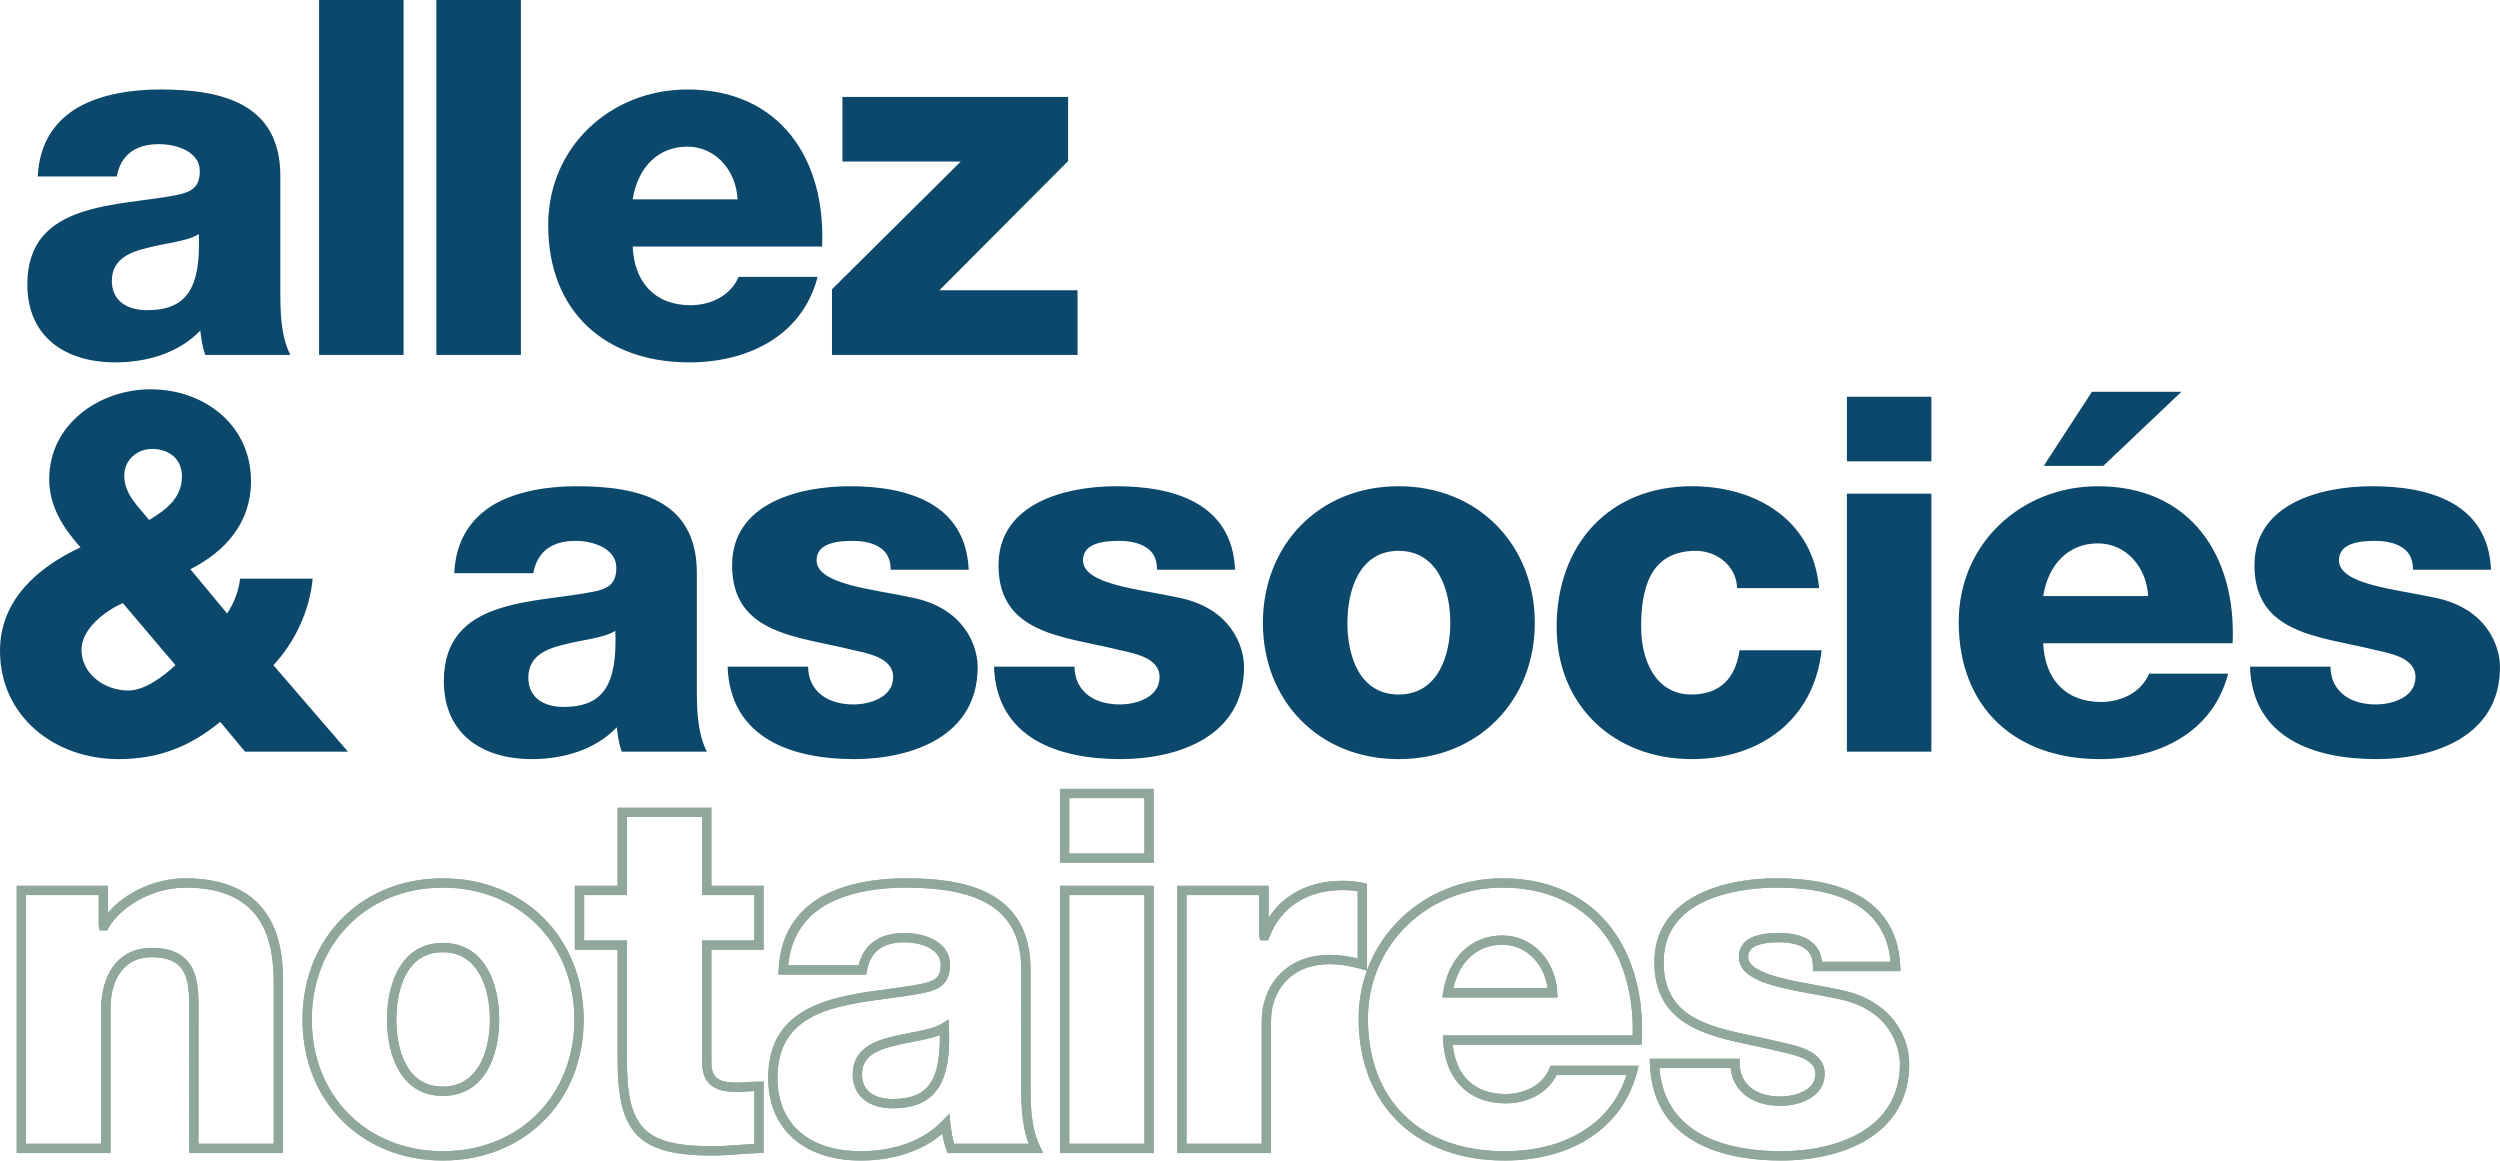
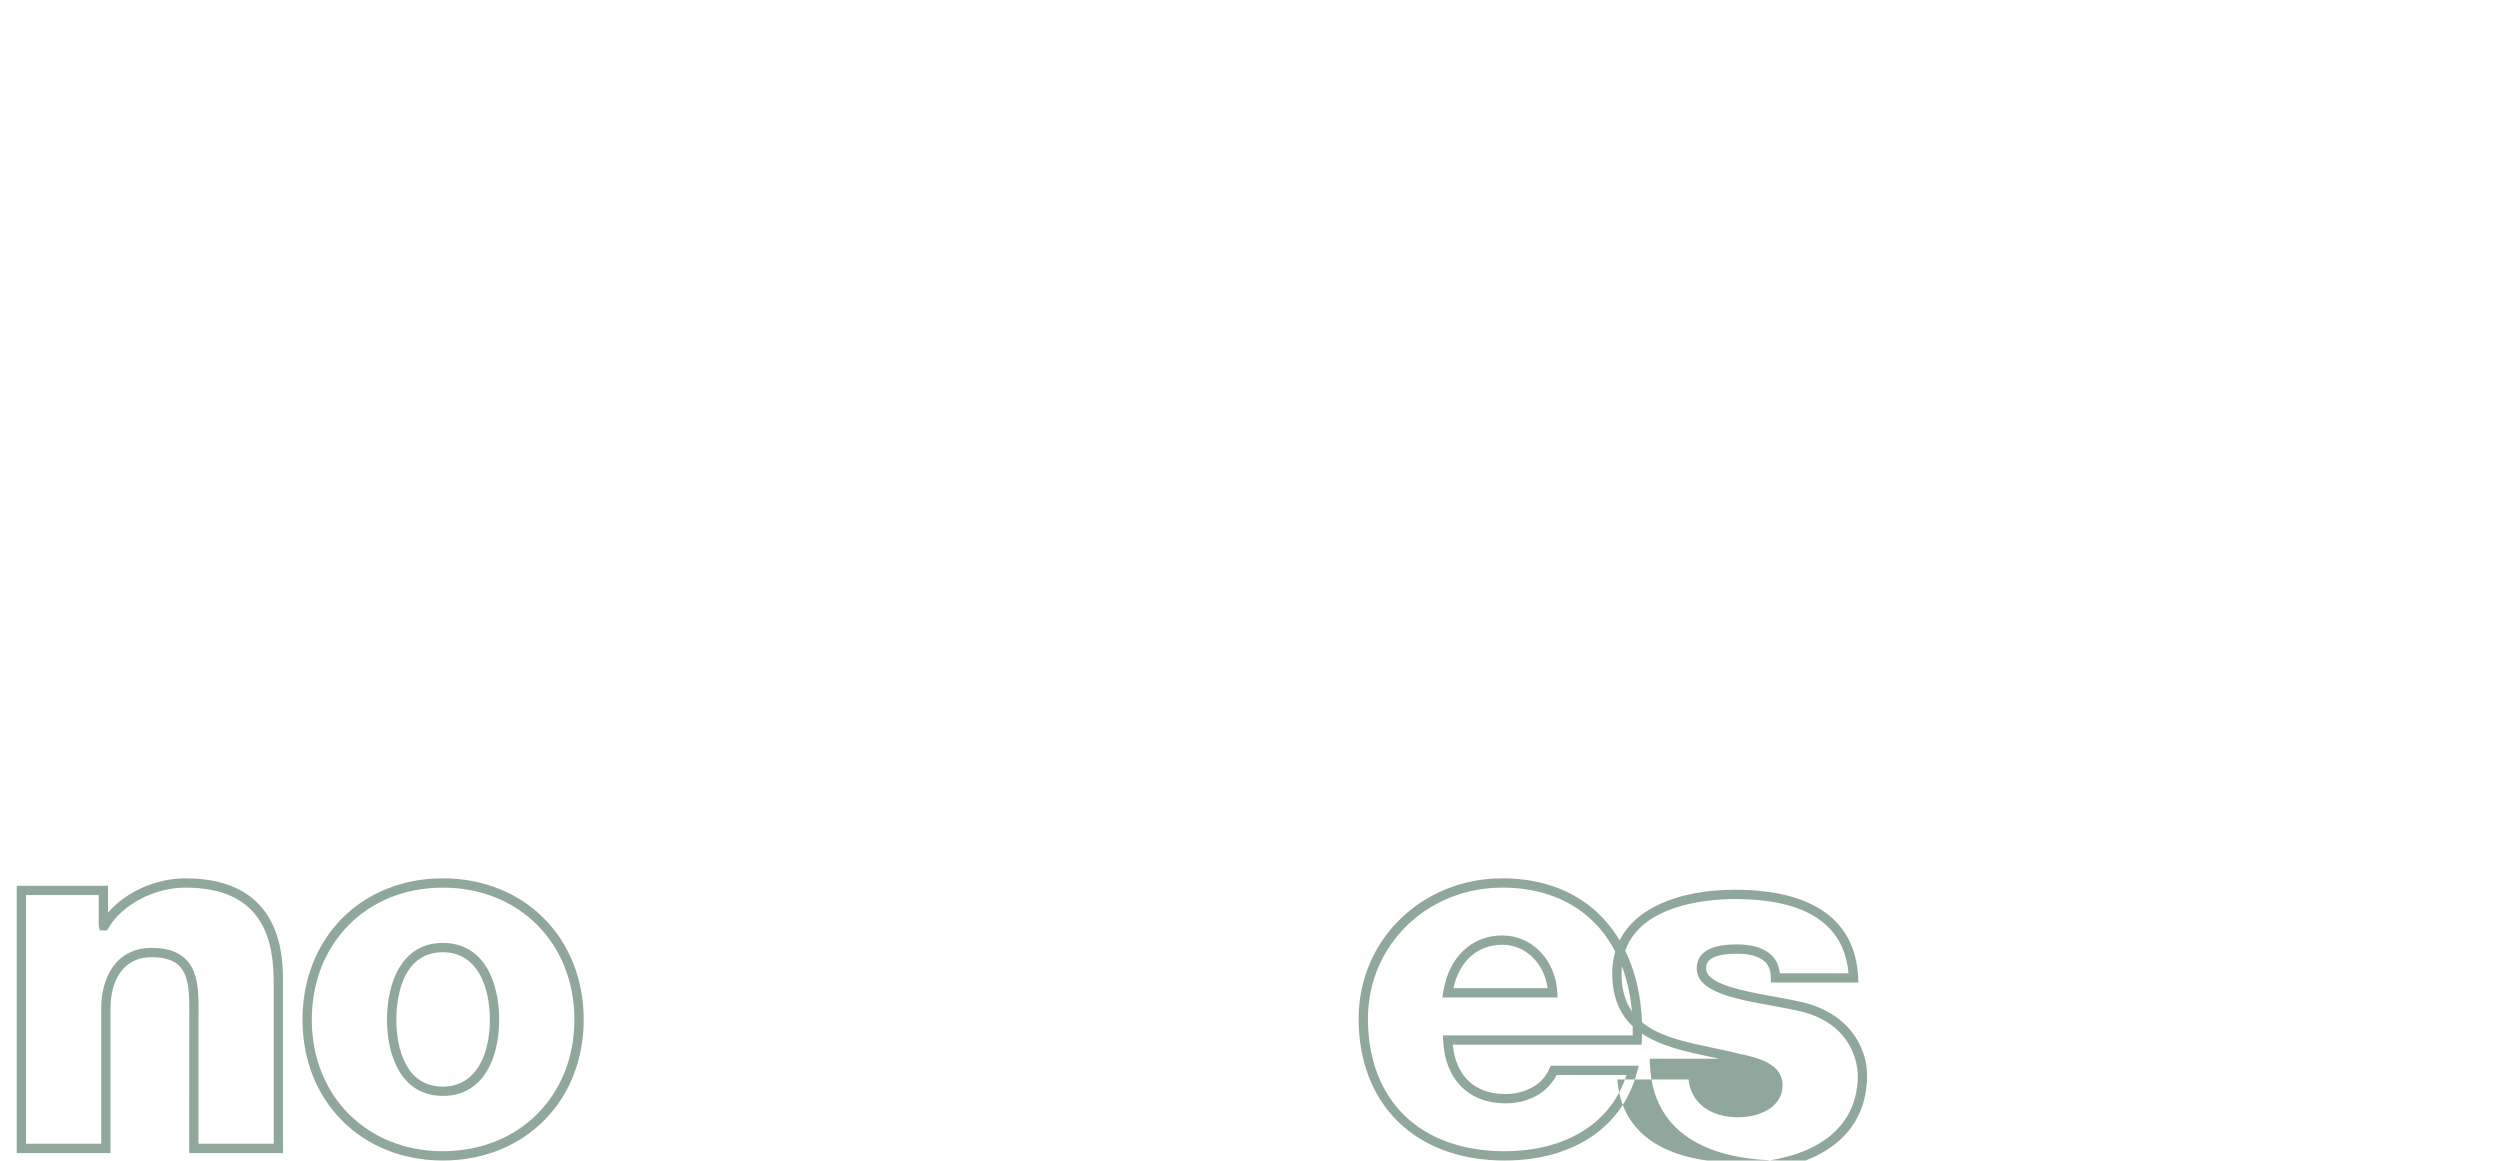
<svg xmlns="http://www.w3.org/2000/svg" width="802" height="372.292">
-   <path fill="#90A89B" d="M90.788 369.899H60.694l.015-44.026c.053-6.521.108-12.687-3.176-15.994-1.87-1.89-4.785-2.808-8.902-2.808-9.715 0-13.176 8.375-13.176 16.211v46.617H5.363v-85.744h29.291v8.628c5.675-6.632 15.296-11.018 24.823-11.018 31.311 0 31.311 25.247 31.311 33.541v54.593zm-27.11-2.984h24.125v-51.608c0-13.117-2.938-30.561-28.326-30.561-9.922 0-20.312 5.457-24.703 12.977l-.432.738h-2.349l-.323-1.494v-9.829H8.347v79.776H32.47v-43.633c0-8.856 4.234-19.194 16.16-19.194 4.956 0 8.559 1.208 11.021 3.688 4.156 4.191 4.1 10.959 4.041 18.123l-.015 2.484v38.533zM142.061 372.292c-26.087 0-45.022-19.004-45.022-45.183 0-26.277 18.936-45.344 45.022-45.344 26.184 0 45.186 19.066 45.186 45.344 0 26.179-19.002 45.183-45.186 45.183m0-87.542c-24.36 0-42.039 17.811-42.039 42.36 0 24.45 17.679 42.199 42.039 42.199 24.456 0 42.202-17.749 42.202-42.199 0-24.549-17.746-42.36-42.202-42.36m0 66.813c-13.205 0-17.908-12.633-17.908-24.454 0-11.902 4.703-24.619 17.908-24.619 13.333 0 18.079 12.717 18.079 24.619 0 11.822-4.745 24.454-18.079 24.454m0-46.088c-13.851 0-14.924 16.559-14.924 21.635 0 5.036 1.073 21.47 14.924 21.47 11.133 0 15.095-11.091 15.095-21.47 0-10.46-3.962-21.635-15.095-21.635" />
-   <path fill="#90A89B" d="M228.64 370.695c-23.667 0-30.511-6.881-30.511-30.674v-35.343H184.41v-20.523h13.719v-25.041h30.092v25.041h16.747v20.523h-16.747v36.143c0 4.845 2.076 6.481 8.232 6.481 1.064 0 2.167-.077 3.289-.15 1.231-.084 2.485-.169 3.734-.169h1.492v22.868l-1.448.048c-2.096.066-4.188.22-6.287.375-2.805.208-5.711.421-8.593.421m-41.246-69.001h13.721v38.327c0 21.998 5.657 27.69 27.525 27.69 2.775 0 5.621-.209 8.375-.411 1.655-.121 3.312-.246 4.97-.323v-16.974c-.685.033-1.367.077-2.041.125-1.191.081-2.359.158-3.49.158-5.222 0-11.215-1.075-11.215-9.465v-39.126h16.747v-14.556h-16.747v-25.041h-24.124v25.041h-13.721v14.555zM276.152 372.292c-18.332 0-29.718-10.167-29.718-26.527 0-23.368 21.301-26.201 38.417-28.476 3.892-.518 7.573-1.009 10.938-1.692 4.637-.958 5.979-2.345 5.979-6.188 0-5.226-6.929-7.124-11.584-7.124-7.015 0-10.968 2.991-12.085 9.142l-.222 1.222h-28.159l.068-1.556c.466-10.467 5.06-18.335 13.653-23.386 8.696-4.914 19.514-5.945 27.065-5.945 17.207 0 40.084 3.031 40.084 29.239V347.2c0 7.042 0 14.328 3.041 20.552l1.044 2.147H303.99l-.367-.965c-.665-1.758-1.042-3.542-1.307-5.252-6.527 5.575-15.693 8.61-26.164 8.61m14.031-72.991c7.016 0 14.568 3.164 14.568 10.107 0 6.125-3.343 8.074-8.364 9.109-3.466.708-7.197 1.204-11.144 1.729-17.612 2.341-35.825 4.764-35.825 25.518 0 14.743 9.995 23.543 26.734 23.543 6.298 0 18.075-1.266 26.19-9.748l2.189-2.287.371 3.145c.25 2.14.51 4.346 1.182 6.496h23.931c-2.412-6.331-2.412-13.399-2.412-19.715V311c0-18.159-11.441-26.252-37.101-26.252-7.191 0-17.464.961-25.575 5.545-7.217 4.239-11.274 10.753-12.058 19.375h22.556c1.698-6.792 6.778-10.367 14.758-10.367m-3.826 56.244c-7.905 0-12.816-4.177-12.816-10.896 0-8.118 7.028-10.72 12.312-11.976 2.048-.554 4.261-.98 6.399-1.391 3.923-.756 7.63-1.468 9.9-2.888l2.184-1.365.097 2.573c.404 10.801-1.141 17.415-5.013 21.433-2.926 3.035-7.194 4.51-13.063 4.51m15.146-23.518c-2.476.987-5.518 1.575-8.687 2.184-2.084.4-4.243.819-6.228 1.354-7.063 1.673-10.063 4.389-10.063 9.083 0 7.142 6.874 7.913 9.832 7.913 5.014 0 8.583-1.178 10.911-3.597 2.957-3.071 4.32-8.481 4.235-16.937M370.117 369.899h-30.089v-85.744h30.089v85.744zm-27.103-2.984h24.122v-79.776h-24.122v79.776zm27.103-90.144h-30.089v-23.712h30.089v23.712zm-27.103-2.988h24.122v-17.741h-24.122v17.741zM407.743 369.899h-30.087v-85.744h29.296v10.335c4.894-7.652 13.266-11.932 23.703-11.932 2.512 0 4.771.231 6.714.683l1.154.268v27.855l-1.886-.517c-2.929-.8-6.164-1.542-9.976-1.542-13.067 0-18.919 9.102-18.919 18.119v42.475zm-27.104-2.984h24.12v-39.49c0-10.166 6.856-21.103 21.903-21.103 3.345 0 6.243.51 8.878 1.156v-21.562c-1.453-.25-3.09-.374-4.885-.374-11.28 0-19.833 5.523-23.479 15.146l-.363.965h-2.525l-.319-1.494v-13.021H380.64v79.777z" />
-   <path fill="#90A89B" d="M482.634 372.292c-28.421 0-46.785-17.862-46.785-45.502 0-25.25 20.27-45.024 46.146-45.024 13.109 0 24.188 4.342 32.047 12.563 8.893 9.307 13.39 23.294 12.66 39.383l-.064 1.424h-60.586c.966 10.089 7.056 15.836 16.899 15.836 5.146 0 11.553-2.147 14.093-8.177l.386-.914h28.269l-.484 1.864c-4.617 17.874-20.534 28.547-42.581 28.547m-.64-87.546c-24.204 0-43.162 18.468-43.162 42.044 0 26.227 16.783 42.518 43.802 42.518 19.812 0 34.292-9.095 39.154-24.443H499.37c-2.826 5.634-9.023 9.091-16.42 9.091-11.802 0-19.459-7.758-19.991-20.251l-.066-1.552h60.878c.374-14.666-3.824-27.324-11.888-35.761-7.279-7.616-17.616-11.646-29.889-11.646m17.675 35.244h-36.965l.277-1.729c1.776-11.201 9.061-18.164 19.013-18.164 9.486 0 17.051 7.876 17.592 18.321l.083 1.572zm-33.416-2.984h30.21c-1.075-8.041-7.07-13.924-14.469-13.924-7.994 0-13.781 5.167-15.741 13.924M571.277 372.292c-15.286 0-41.061-4.041-41.995-31.104l-.053-1.542h28.869v1.49c0 3.384 1.306 6.096 3.879 8.063 2.165 1.629 5.499 2.569 9.147 2.569 3.893 0 11.258-1.523 11.258-7.277 0-4.283-5.094-5.766-10.77-7.021l-1.312-.293c-2.602-.661-5.282-1.222-7.973-1.788-14.818-3.116-31.608-6.646-31.608-26.777 0-19.796 20.293-26.85 39.282-26.85 25.091 0 38.785 9.759 39.605 28.215l.066 1.56h-28.085v-1.494c0-2.797-.896-4.68-2.824-5.92-1.868-1.204-4.565-1.839-7.803-1.839-9.099 0-10.151 2.701-10.151 4.731 0 5.061 12.053 7.252 21.734 9.014 2.67.484 5.296.961 7.705 1.486 16.399 3.277 22.229 14.86 22.229 23.782.002 22.851-21.284 30.995-41.2 30.995m-38.928-29.662c1.782 23.162 25.024 26.678 38.929 26.678 18.476 0 38.219-7.358 38.219-28.01 0-1.729-.559-17.003-19.854-20.86-2.406-.525-4.997-.995-7.63-1.476-11.888-2.158-24.185-4.396-24.185-11.946 0-7.715 9.882-7.715 13.134-7.715 3.81 0 7.07.8 9.419 2.312 2.406 1.548 3.782 3.879 4.114 6.94h22.028c-1.432-15.8-13.706-23.808-36.521-23.808-8.513 0-36.299 1.721-36.299 23.866 0 17.708 14.201 20.696 29.239 23.855 2.728.573 5.448 1.145 8.063 1.806l1.253.283c4.901 1.086 13.108 2.903 13.108 9.935 0 7.05-7.385 10.261-14.242 10.261-4.342 0-8.231-1.126-10.951-3.174-2.924-2.235-4.625-5.307-4.986-8.948h-22.838zM90.788 369.899H60.694l.015-44.026c.053-6.521.108-12.687-3.176-15.994-1.87-1.89-4.785-2.808-8.902-2.808-9.715 0-13.176 8.375-13.176 16.211v46.617H5.363v-85.744h29.291v8.628c5.675-6.632 15.296-11.018 24.823-11.018 31.311 0 31.311 25.247 31.311 33.541v54.593zm-27.11-2.984h24.125v-51.608c0-13.117-2.938-30.561-28.326-30.561-9.922 0-20.312 5.457-24.703 12.977l-.432.738h-2.349l-.323-1.494v-9.829H8.347v79.776H32.47v-43.633c0-8.856 4.234-19.194 16.16-19.194 4.956 0 8.559 1.208 11.021 3.688 4.156 4.191 4.1 10.959 4.041 18.123l-.015 2.484v38.533zM142.061 372.292c-26.087 0-45.022-19.004-45.022-45.183 0-26.277 18.936-45.344 45.022-45.344 26.184 0 45.186 19.066 45.186 45.344 0 26.179-19.002 45.183-45.186 45.183m0-87.542c-24.36 0-42.039 17.811-42.039 42.36 0 24.45 17.679 42.199 42.039 42.199 24.456 0 42.202-17.749 42.202-42.199 0-24.549-17.746-42.36-42.202-42.36m0 66.813c-13.205 0-17.908-12.633-17.908-24.454 0-11.902 4.703-24.619 17.908-24.619 13.333 0 18.079 12.717 18.079 24.619 0 11.822-4.745 24.454-18.079 24.454m0-46.088c-13.851 0-14.924 16.559-14.924 21.635 0 5.036 1.073 21.47 14.924 21.47 11.133 0 15.095-11.091 15.095-21.47 0-10.46-3.962-21.635-15.095-21.635" />
-   <path fill="#90A89B" d="M228.64 370.695c-23.667 0-30.511-6.881-30.511-30.674v-35.343H184.41v-20.523h13.719v-25.041h30.092v25.041h16.747v20.523h-16.747v36.143c0 4.845 2.076 6.481 8.232 6.481 1.064 0 2.167-.077 3.289-.15 1.231-.084 2.485-.169 3.734-.169h1.492v22.868l-1.448.048c-2.096.066-4.188.22-6.287.375-2.805.208-5.711.421-8.593.421m-41.246-69.001h13.721v38.327c0 21.998 5.657 27.69 27.525 27.69 2.775 0 5.621-.209 8.375-.411 1.655-.121 3.312-.246 4.97-.323v-16.974c-.685.033-1.367.077-2.041.125-1.191.081-2.359.158-3.49.158-5.222 0-11.215-1.075-11.215-9.465v-39.126h16.747v-14.556h-16.747v-25.041h-24.124v25.041h-13.721v14.555zM276.152 372.292c-18.332 0-29.718-10.167-29.718-26.527 0-23.368 21.301-26.201 38.417-28.476 3.892-.518 7.573-1.009 10.938-1.692 4.637-.958 5.979-2.345 5.979-6.188 0-5.226-6.929-7.124-11.584-7.124-7.015 0-10.968 2.991-12.085 9.142l-.222 1.222h-28.159l.068-1.556c.466-10.467 5.06-18.335 13.653-23.386 8.696-4.914 19.514-5.945 27.065-5.945 17.207 0 40.084 3.031 40.084 29.239V347.2c0 7.042 0 14.328 3.041 20.552l1.044 2.147H303.99l-.367-.965c-.665-1.758-1.042-3.542-1.307-5.252-6.527 5.575-15.693 8.61-26.164 8.61m14.031-72.991c7.016 0 14.568 3.164 14.568 10.107 0 6.125-3.343 8.074-8.364 9.109-3.466.708-7.197 1.204-11.144 1.729-17.612 2.341-35.825 4.764-35.825 25.518 0 14.743 9.995 23.543 26.734 23.543 6.298 0 18.075-1.266 26.19-9.748l2.189-2.287.371 3.145c.25 2.14.51 4.346 1.182 6.496h23.931c-2.412-6.331-2.412-13.399-2.412-19.715V311c0-18.159-11.441-26.252-37.101-26.252-7.191 0-17.464.961-25.575 5.545-7.217 4.239-11.274 10.753-12.058 19.375h22.556c1.698-6.792 6.778-10.367 14.758-10.367m-3.826 56.244c-7.905 0-12.816-4.177-12.816-10.896 0-8.118 7.028-10.72 12.312-11.976 2.048-.554 4.261-.98 6.399-1.391 3.923-.756 7.63-1.468 9.9-2.888l2.184-1.365.097 2.573c.404 10.801-1.141 17.415-5.013 21.433-2.926 3.035-7.194 4.51-13.063 4.51m15.146-23.518c-2.476.987-5.518 1.575-8.687 2.184-2.084.4-4.243.819-6.228 1.354-7.063 1.673-10.063 4.389-10.063 9.083 0 7.142 6.874 7.913 9.832 7.913 5.014 0 8.583-1.178 10.911-3.597 2.957-3.071 4.32-8.481 4.235-16.937M370.117 369.899h-30.089v-85.744h30.089v85.744zm-27.103-2.984h24.122v-79.776h-24.122v79.776zm27.103-90.144h-30.089v-23.712h30.089v23.712zm-27.103-2.988h24.122v-17.741h-24.122v17.741zM407.743 369.899h-30.087v-85.744h29.296v10.335c4.894-7.652 13.266-11.932 23.703-11.932 2.512 0 4.771.231 6.714.683l1.154.268v27.855l-1.886-.517c-2.929-.8-6.164-1.542-9.976-1.542-13.067 0-18.919 9.102-18.919 18.119v42.475zm-27.104-2.984h24.12v-39.49c0-10.166 6.856-21.103 21.903-21.103 3.345 0 6.243.51 8.878 1.156v-21.562c-1.453-.25-3.09-.374-4.885-.374-11.28 0-19.833 5.523-23.479 15.146l-.363.965h-2.525l-.319-1.494v-13.021H380.64v79.777z" />
-   <path fill="#90A89B" d="M482.634 372.292c-28.421 0-46.785-17.862-46.785-45.502 0-25.25 20.27-45.024 46.146-45.024 13.109 0 24.188 4.342 32.047 12.563 8.893 9.307 13.39 23.294 12.66 39.383l-.064 1.424h-60.586c.966 10.089 7.056 15.836 16.899 15.836 5.146 0 11.553-2.147 14.093-8.177l.386-.914h28.269l-.484 1.864c-4.617 17.874-20.534 28.547-42.581 28.547m-.64-87.546c-24.204 0-43.162 18.468-43.162 42.044 0 26.227 16.783 42.518 43.802 42.518 19.812 0 34.292-9.095 39.154-24.443H499.37c-2.826 5.634-9.023 9.091-16.42 9.091-11.802 0-19.459-7.758-19.991-20.251l-.066-1.552h60.878c.374-14.666-3.824-27.324-11.888-35.761-7.279-7.616-17.616-11.646-29.889-11.646m17.675 35.244h-36.965l.277-1.729c1.776-11.201 9.061-18.164 19.013-18.164 9.486 0 17.051 7.876 17.592 18.321l.083 1.572zm-33.416-2.984h30.21c-1.075-8.041-7.07-13.924-14.469-13.924-7.994 0-13.781 5.167-15.741 13.924M571.277 372.292c-15.286 0-41.061-4.041-41.995-31.104l-.053-1.542h28.869v1.49c0 3.384 1.306 6.096 3.879 8.063 2.165 1.629 5.499 2.569 9.147 2.569 3.893 0 11.258-1.523 11.258-7.277 0-4.283-5.094-5.766-10.77-7.021l-1.312-.293c-2.602-.661-5.282-1.222-7.973-1.788-14.818-3.116-31.608-6.646-31.608-26.777 0-19.796 20.293-26.85 39.282-26.85 25.091 0 38.785 9.759 39.605 28.215l.066 1.56h-28.085v-1.494c0-2.797-.896-4.68-2.824-5.92-1.868-1.204-4.565-1.839-7.803-1.839-9.099 0-10.151 2.701-10.151 4.731 0 5.061 12.053 7.252 21.734 9.014 2.67.484 5.296.961 7.705 1.486 16.399 3.277 22.229 14.86 22.229 23.782.002 22.851-21.284 30.995-41.2 30.995m-38.928-29.662c1.782 23.162 25.024 26.678 38.929 26.678 18.476 0 38.219-7.358 38.219-28.01 0-1.729-.559-17.003-19.854-20.86-2.406-.525-4.997-.995-7.63-1.476-11.888-2.158-24.185-4.396-24.185-11.946 0-7.715 9.882-7.715 13.134-7.715 3.81 0 7.07.8 9.419 2.312 2.406 1.548 3.782 3.879 4.114 6.94h22.028c-1.432-15.8-13.706-23.808-36.521-23.808-8.513 0-36.299 1.721-36.299 23.866 0 17.708 14.201 20.696 29.239 23.855 2.728.573 5.448 1.145 8.063 1.806l1.253.283c4.901 1.086 13.108 2.903 13.108 9.935 0 7.05-7.385 10.261-14.242 10.261-4.342 0-8.231-1.126-10.951-3.174-2.924-2.235-4.625-5.307-4.986-8.948h-22.838z" />
-   <path fill="#0C486B" d="M47.2 99.506c12.916 0 17.219-7.336 16.579-24.402-3.826 2.392-10.842 2.875-16.742 4.471-6.059 1.437-11.158 3.989-11.158 10.521-.001 6.7 5.261 9.41 11.321 9.41M12.118 56.611c.477-10.844 5.58-17.857 12.913-22.166 7.335-4.147 16.902-5.741 26.316-5.741 19.608 0 38.584 4.309 38.584 27.743v36.201c0 7.018 0 14.673 3.189 21.208H65.854c-.954-2.552-1.275-5.101-1.593-7.812-7.017 7.335-17.381 10.205-27.269 10.205-15.788 0-28.228-7.972-28.228-25.033 0-26.95 29.346-24.881 48.16-28.705 4.622-.957 7.173-2.552 7.173-7.652 0-6.222-7.491-8.616-13.072-8.616-7.496 0-12.278 3.353-13.556 10.367H12.118zM102.36 0h27.107v113.859H102.36zM139.991 0h27.105v113.859h-27.105zM236.613 63.943c-.473-9.243-7.017-16.899-16.106-16.899-9.57 0-15.944 6.851-17.539 16.899h33.645zm-33.645 15.151c.479 11.321 7.015 18.817 18.5 18.817 6.535 0 12.919-3.03 15.468-9.088h25.353c-4.944 19.135-22.645 27.425-41.144 27.425-26.951 0-45.285-16.263-45.285-44.013 0-25.355 20.255-43.529 44.646-43.529 29.665 0 44.496 22.323 43.215 50.387h-60.753zM266.898 113.857h78.777V93.125h-44.331l41.303-41.459V31.099h-72.396v20.726h37.952l-41.305 40.983zM58.367 152.791c0-5.423-3.99-8.77-9.57-8.77-4.944 0-8.929 3.666-8.929 8.449 0 6.218 4.463 9.888 7.968 14.354 5.581-3.345 10.531-7.175 10.531-14.033m-18.985 40.662c-5.577 2.551-13.232 8.133-13.232 14.992 0 7.971 7.656 13.073 14.991 13.073 5.103 0 10.844-4.144 15.147-8.129l-16.906-19.936zm31.256 38.11c-9.885 8.133-19.927 11.961-32.686 11.961C17.699 243.524 0 229.97 0 208.761c0-16.266 12.117-26.792 25.83-33.167-5.579-6.222-10.046-13.236-10.046-21.846 0-17.703 16.106-28.862 32.53-28.862 17.064 0 32.212 11.319 32.212 29.499 0 13.236-8.133 22.483-19.455 28.224l11.799 14.195c2.233-3.351 3.672-7.179 4.149-11.165H100.3c-.958 10.207-5.584 20.256-12.598 27.75l23.921 27.742H78.611l-7.973-9.568zM180.808 226.781c12.922 0 17.22-7.333 16.587-24.398-3.828 2.393-10.841 2.874-16.747 4.466-6.054 1.435-11.155 3.989-11.155 10.526 0 6.694 5.256 9.406 11.315 9.406m-35.079-42.894c.477-10.844 5.578-17.856 12.913-22.163 7.336-4.149 16.906-5.741 26.312-5.741 19.616 0 38.591 4.303 38.591 27.741v36.202c0 7.017 0 14.673 3.188 21.206h-27.265c-.958-2.547-1.277-5.105-1.598-7.81-7.014 7.336-17.376 10.203-27.265 10.203-15.787 0-28.221-7.972-28.221-25.034 0-26.949 29.337-24.879 48.155-28.704 4.626-.96 7.175-2.551 7.175-7.655 0-6.222-7.494-8.616-13.076-8.616-7.496 0-12.282 3.353-13.556 10.371h-25.353zM259.255 213.866c0 4.144 1.751 7.179 4.463 9.249 2.553 1.912 6.219 2.87 10.045 2.87 5.263 0 12.759-2.231 12.759-8.771 0-6.375-8.452-7.656-13.236-8.768-17.062-4.309-38.431-4.786-38.431-27.11 0-19.935 21.529-25.353 37.792-25.353 18.182 0 37.156 5.258 38.112 26.791h-25.035c0-3.512-1.279-5.745-3.51-7.179-2.23-1.435-5.259-2.078-8.61-2.078-4.466 0-11.641.484-11.641 6.222 0 7.815 18.181 9.252 30.616 11.964 16.748 3.347 21.055 15.466 21.055 22.318 0 22.167-21.055 29.504-39.707 29.504-19.615 0-39.708-6.54-40.505-29.658M344.715 213.866c0 4.144 1.756 7.179 4.461 9.249 2.553 1.912 6.221 2.87 10.051 2.87 5.257 0 12.757-2.231 12.757-8.771 0-6.375-8.454-7.656-13.236-8.768-17.064-4.309-38.429-4.786-38.429-27.11 0-19.935 21.523-25.353 37.791-25.353 18.178 0 37.158 5.258 38.112 26.791h-25.039c0-3.512-1.273-5.745-3.505-7.179-2.235-1.435-5.265-2.078-8.61-2.078-4.467 0-11.646.484-11.646 6.222 0 7.815 18.18 9.252 30.62 11.964 16.745 3.347 21.05 15.466 21.05 22.318 0 22.167-21.05 29.504-39.707 29.504-19.615 0-39.703-6.54-40.505-29.658M448.672 222.795c12.597 0 16.583-12.442 16.583-22.967 0-10.524-3.986-23.118-16.583-23.118-12.596 0-16.42 12.594-16.42 23.118 0 10.526 3.824 22.967 16.42 22.967m0-66.813c25.676 0 43.695 18.972 43.695 43.846 0 24.883-18.02 43.696-43.695 43.696-25.673 0-43.535-18.813-43.535-43.696 0-24.874 17.862-43.846 43.535-43.846M557.252 188.667c-.157-7.013-6.38-11.958-13.235-11.958-15.146 0-17.538 12.913-17.538 24.4 0 10.684 4.621 21.687 16.106 21.687 9.41 0 14.19-5.421 15.469-14.192h26.31c-2.394 22.167-19.615 34.921-41.621 34.921-24.875 0-43.372-17.062-43.372-42.415 0-26.313 16.742-45.127 43.372-45.127 20.571 0 38.912 10.844 40.824 32.686M592.483 158.375h27.104v82.756h-27.104v-82.756zm27.107-10.371h-27.104v-20.729h27.104v20.729zM699.796 125.681l-25.033 23.761h-19.138l15.469-23.761h28.702zm-10.682 65.537c-.48-9.246-7.022-16.901-16.11-16.901-9.565 0-15.944 6.854-17.539 16.901h33.649zm-33.649 15.146c.478 11.326 7.014 18.824 18.501 18.824 6.534 0 12.917-3.031 15.468-9.087h25.353c-4.943 19.132-22.645 27.423-41.14 27.423-26.955 0-45.29-16.262-45.29-44.012 0-25.354 20.257-43.53 44.647-43.53 29.666 0 44.494 22.32 43.216 50.382h-60.755zM747.622 213.866c0 4.144 1.755 7.179 4.467 9.249 2.549 1.912 6.221 2.87 10.045 2.87 5.261 0 12.755-2.231 12.755-8.771 0-6.375-8.451-7.656-13.233-8.768-17.059-4.309-38.428-4.786-38.428-27.11 0-19.935 21.526-25.353 37.787-25.353 18.18 0 37.159 5.258 38.111 26.791h-25.035c0-3.512-1.273-5.745-3.505-7.179-2.231-1.435-5.269-2.078-8.61-2.078-4.466 0-11.641.484-11.641 6.222 0 7.815 18.176 9.252 30.615 11.964 16.743 3.347 21.05 15.466 21.05 22.318 0 22.167-21.05 29.504-39.706 29.504-19.615 0-39.711-6.54-40.505-29.658" />
+   <path fill="#90A89B" d="M482.634 372.292c-28.421 0-46.785-17.862-46.785-45.502 0-25.25 20.27-45.024 46.146-45.024 13.109 0 24.188 4.342 32.047 12.563 8.893 9.307 13.39 23.294 12.66 39.383l-.064 1.424h-60.586c.966 10.089 7.056 15.836 16.899 15.836 5.146 0 11.553-2.147 14.093-8.177l.386-.914h28.269l-.484 1.864c-4.617 17.874-20.534 28.547-42.581 28.547m-.64-87.546c-24.204 0-43.162 18.468-43.162 42.044 0 26.227 16.783 42.518 43.802 42.518 19.812 0 34.292-9.095 39.154-24.443H499.37c-2.826 5.634-9.023 9.091-16.42 9.091-11.802 0-19.459-7.758-19.991-20.251l-.066-1.552h60.878c.374-14.666-3.824-27.324-11.888-35.761-7.279-7.616-17.616-11.646-29.889-11.646m17.675 35.244h-36.965l.277-1.729c1.776-11.201 9.061-18.164 19.013-18.164 9.486 0 17.051 7.876 17.592 18.321l.083 1.572zm-33.416-2.984h30.21c-1.075-8.041-7.07-13.924-14.469-13.924-7.994 0-13.781 5.167-15.741 13.924M571.277 372.292c-15.286 0-41.061-4.041-41.995-31.104l-.053-1.542h28.869v1.49l-1.312-.293c-2.602-.661-5.282-1.222-7.973-1.788-14.818-3.116-31.608-6.646-31.608-26.777 0-19.796 20.293-26.85 39.282-26.85 25.091 0 38.785 9.759 39.605 28.215l.066 1.56h-28.085v-1.494c0-2.797-.896-4.68-2.824-5.92-1.868-1.204-4.565-1.839-7.803-1.839-9.099 0-10.151 2.701-10.151 4.731 0 5.061 12.053 7.252 21.734 9.014 2.67.484 5.296.961 7.705 1.486 16.399 3.277 22.229 14.86 22.229 23.782.002 22.851-21.284 30.995-41.2 30.995m-38.928-29.662c1.782 23.162 25.024 26.678 38.929 26.678 18.476 0 38.219-7.358 38.219-28.01 0-1.729-.559-17.003-19.854-20.86-2.406-.525-4.997-.995-7.63-1.476-11.888-2.158-24.185-4.396-24.185-11.946 0-7.715 9.882-7.715 13.134-7.715 3.81 0 7.07.8 9.419 2.312 2.406 1.548 3.782 3.879 4.114 6.94h22.028c-1.432-15.8-13.706-23.808-36.521-23.808-8.513 0-36.299 1.721-36.299 23.866 0 17.708 14.201 20.696 29.239 23.855 2.728.573 5.448 1.145 8.063 1.806l1.253.283c4.901 1.086 13.108 2.903 13.108 9.935 0 7.05-7.385 10.261-14.242 10.261-4.342 0-8.231-1.126-10.951-3.174-2.924-2.235-4.625-5.307-4.986-8.948h-22.838zM90.788 369.899H60.694l.015-44.026c.053-6.521.108-12.687-3.176-15.994-1.87-1.89-4.785-2.808-8.902-2.808-9.715 0-13.176 8.375-13.176 16.211v46.617H5.363v-85.744h29.291v8.628c5.675-6.632 15.296-11.018 24.823-11.018 31.311 0 31.311 25.247 31.311 33.541v54.593zm-27.11-2.984h24.125v-51.608c0-13.117-2.938-30.561-28.326-30.561-9.922 0-20.312 5.457-24.703 12.977l-.432.738h-2.349l-.323-1.494v-9.829H8.347v79.776H32.47v-43.633c0-8.856 4.234-19.194 16.16-19.194 4.956 0 8.559 1.208 11.021 3.688 4.156 4.191 4.1 10.959 4.041 18.123l-.015 2.484v38.533zM142.061 372.292c-26.087 0-45.022-19.004-45.022-45.183 0-26.277 18.936-45.344 45.022-45.344 26.184 0 45.186 19.066 45.186 45.344 0 26.179-19.002 45.183-45.186 45.183m0-87.542c-24.36 0-42.039 17.811-42.039 42.36 0 24.45 17.679 42.199 42.039 42.199 24.456 0 42.202-17.749 42.202-42.199 0-24.549-17.746-42.36-42.202-42.36m0 66.813c-13.205 0-17.908-12.633-17.908-24.454 0-11.902 4.703-24.619 17.908-24.619 13.333 0 18.079 12.717 18.079 24.619 0 11.822-4.745 24.454-18.079 24.454m0-46.088c-13.851 0-14.924 16.559-14.924 21.635 0 5.036 1.073 21.47 14.924 21.47 11.133 0 15.095-11.091 15.095-21.47 0-10.46-3.962-21.635-15.095-21.635" />
</svg>